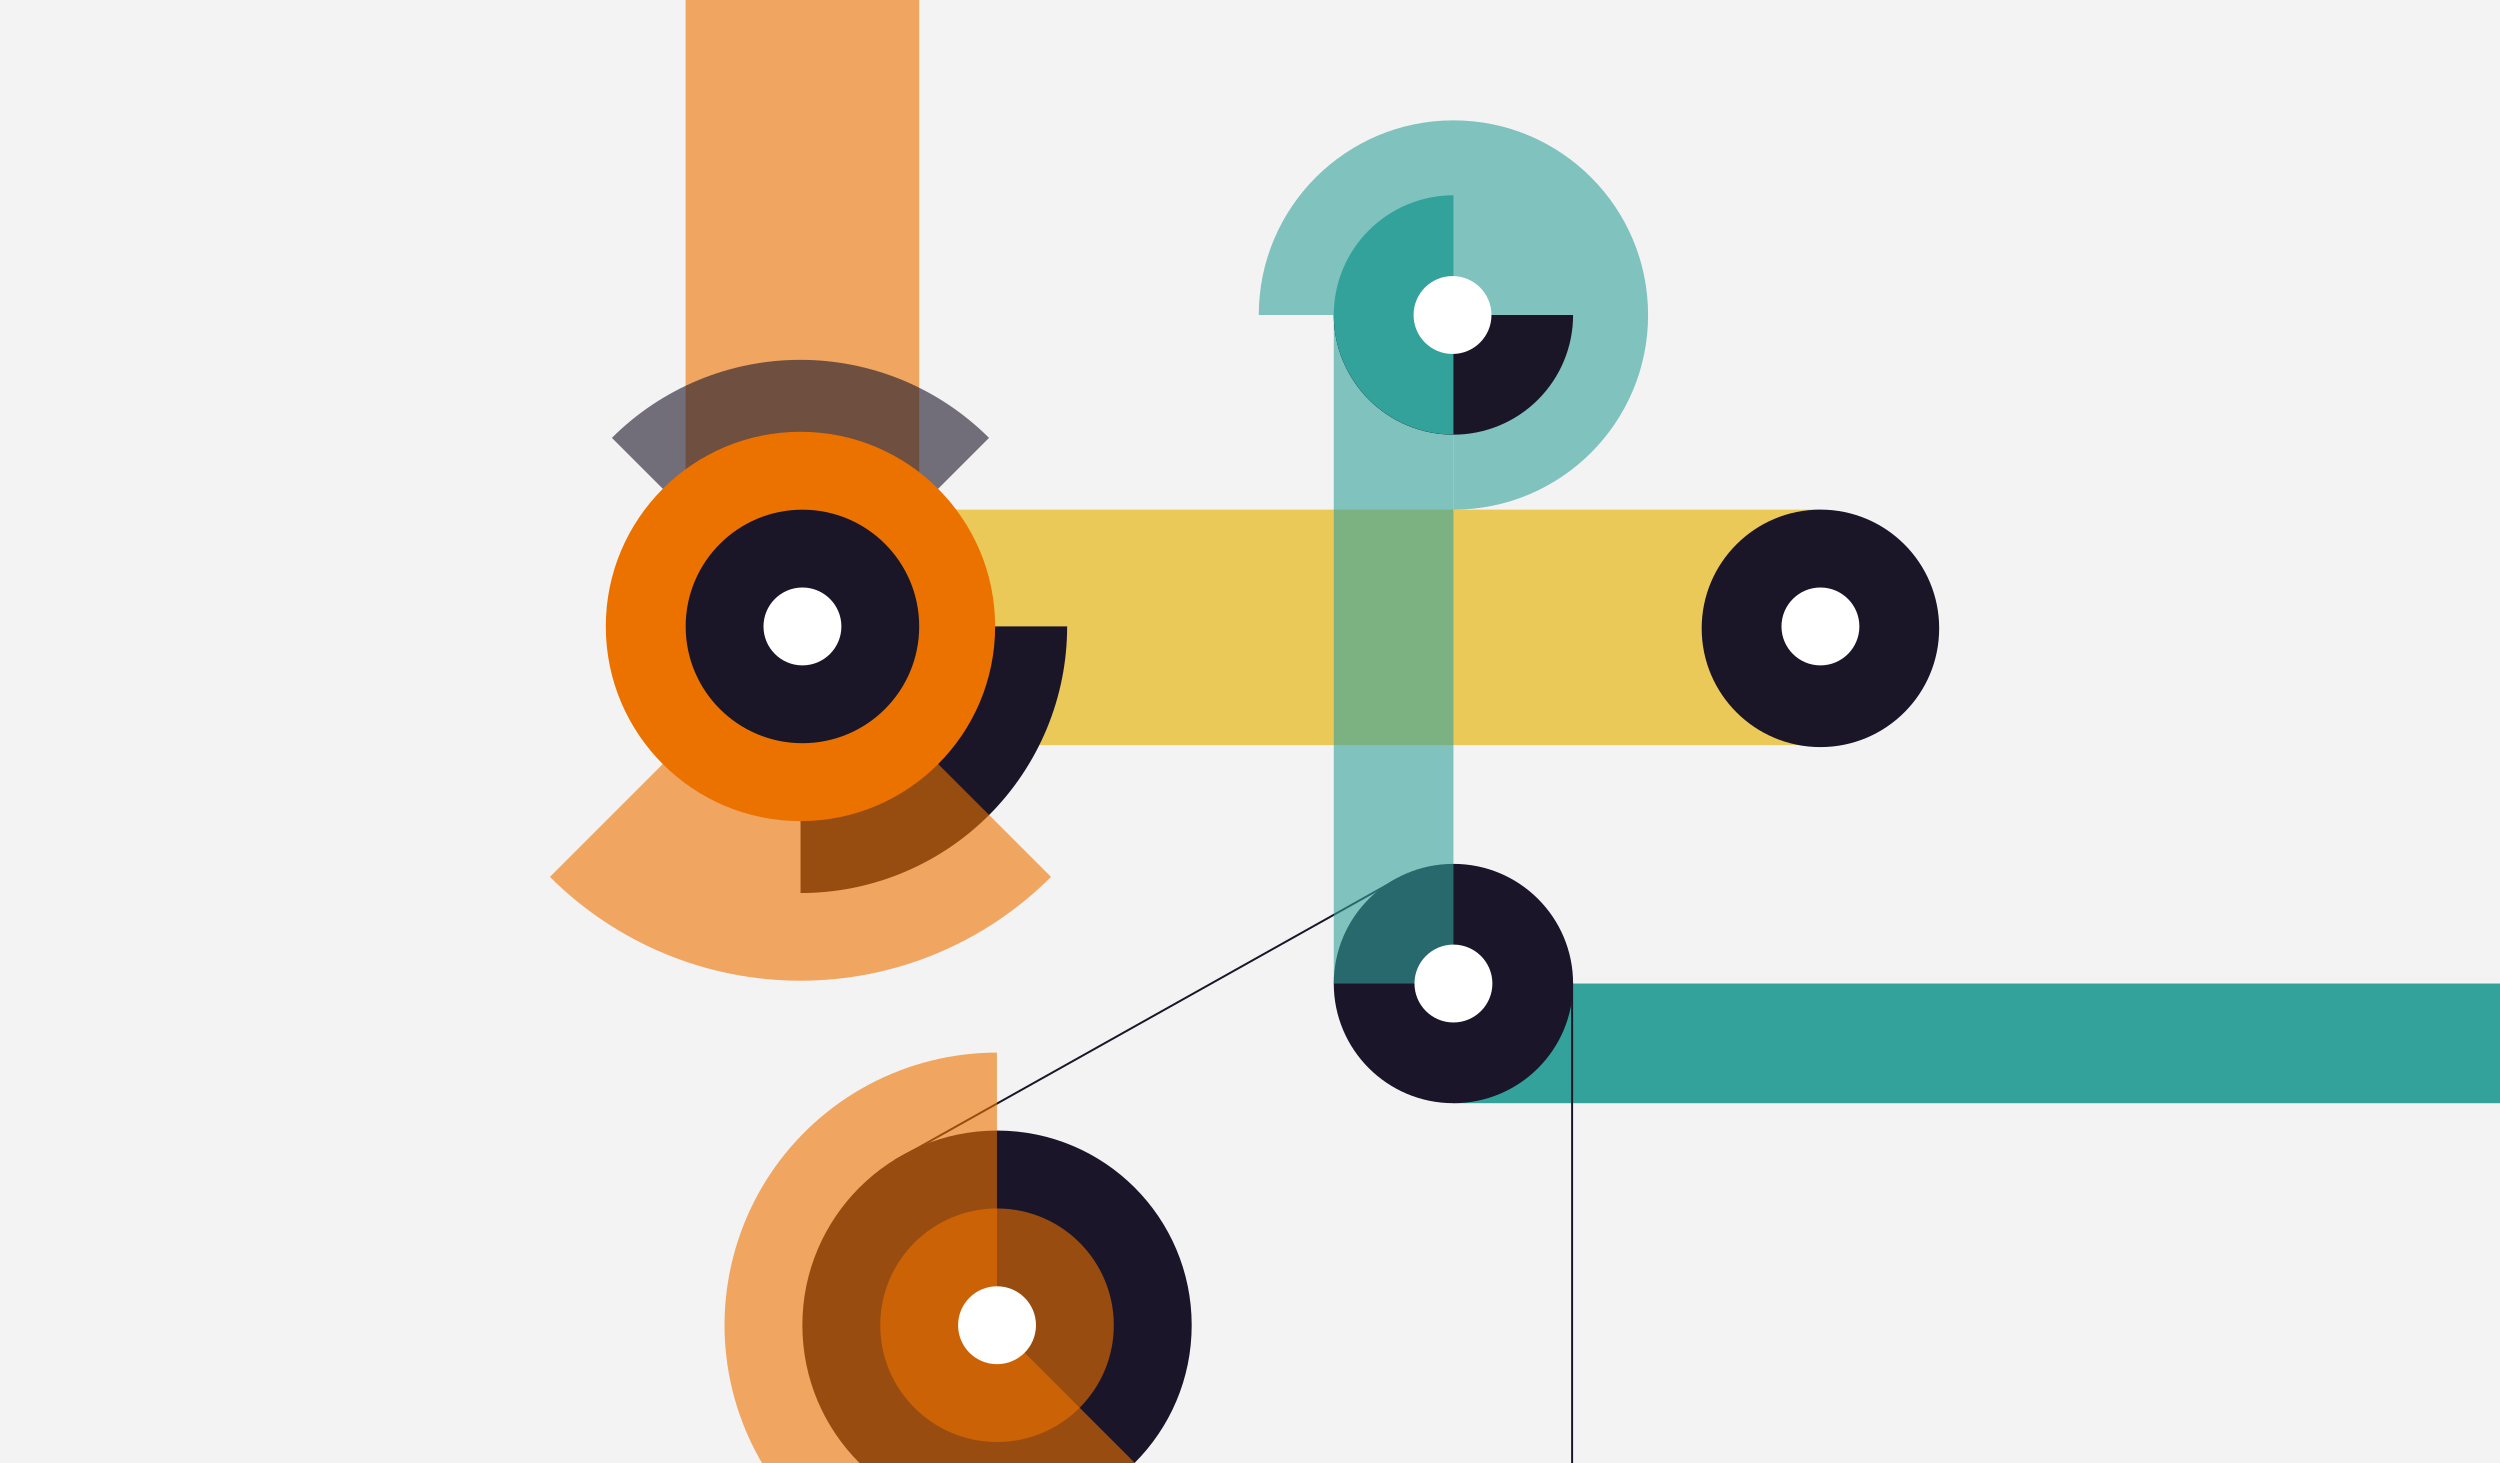
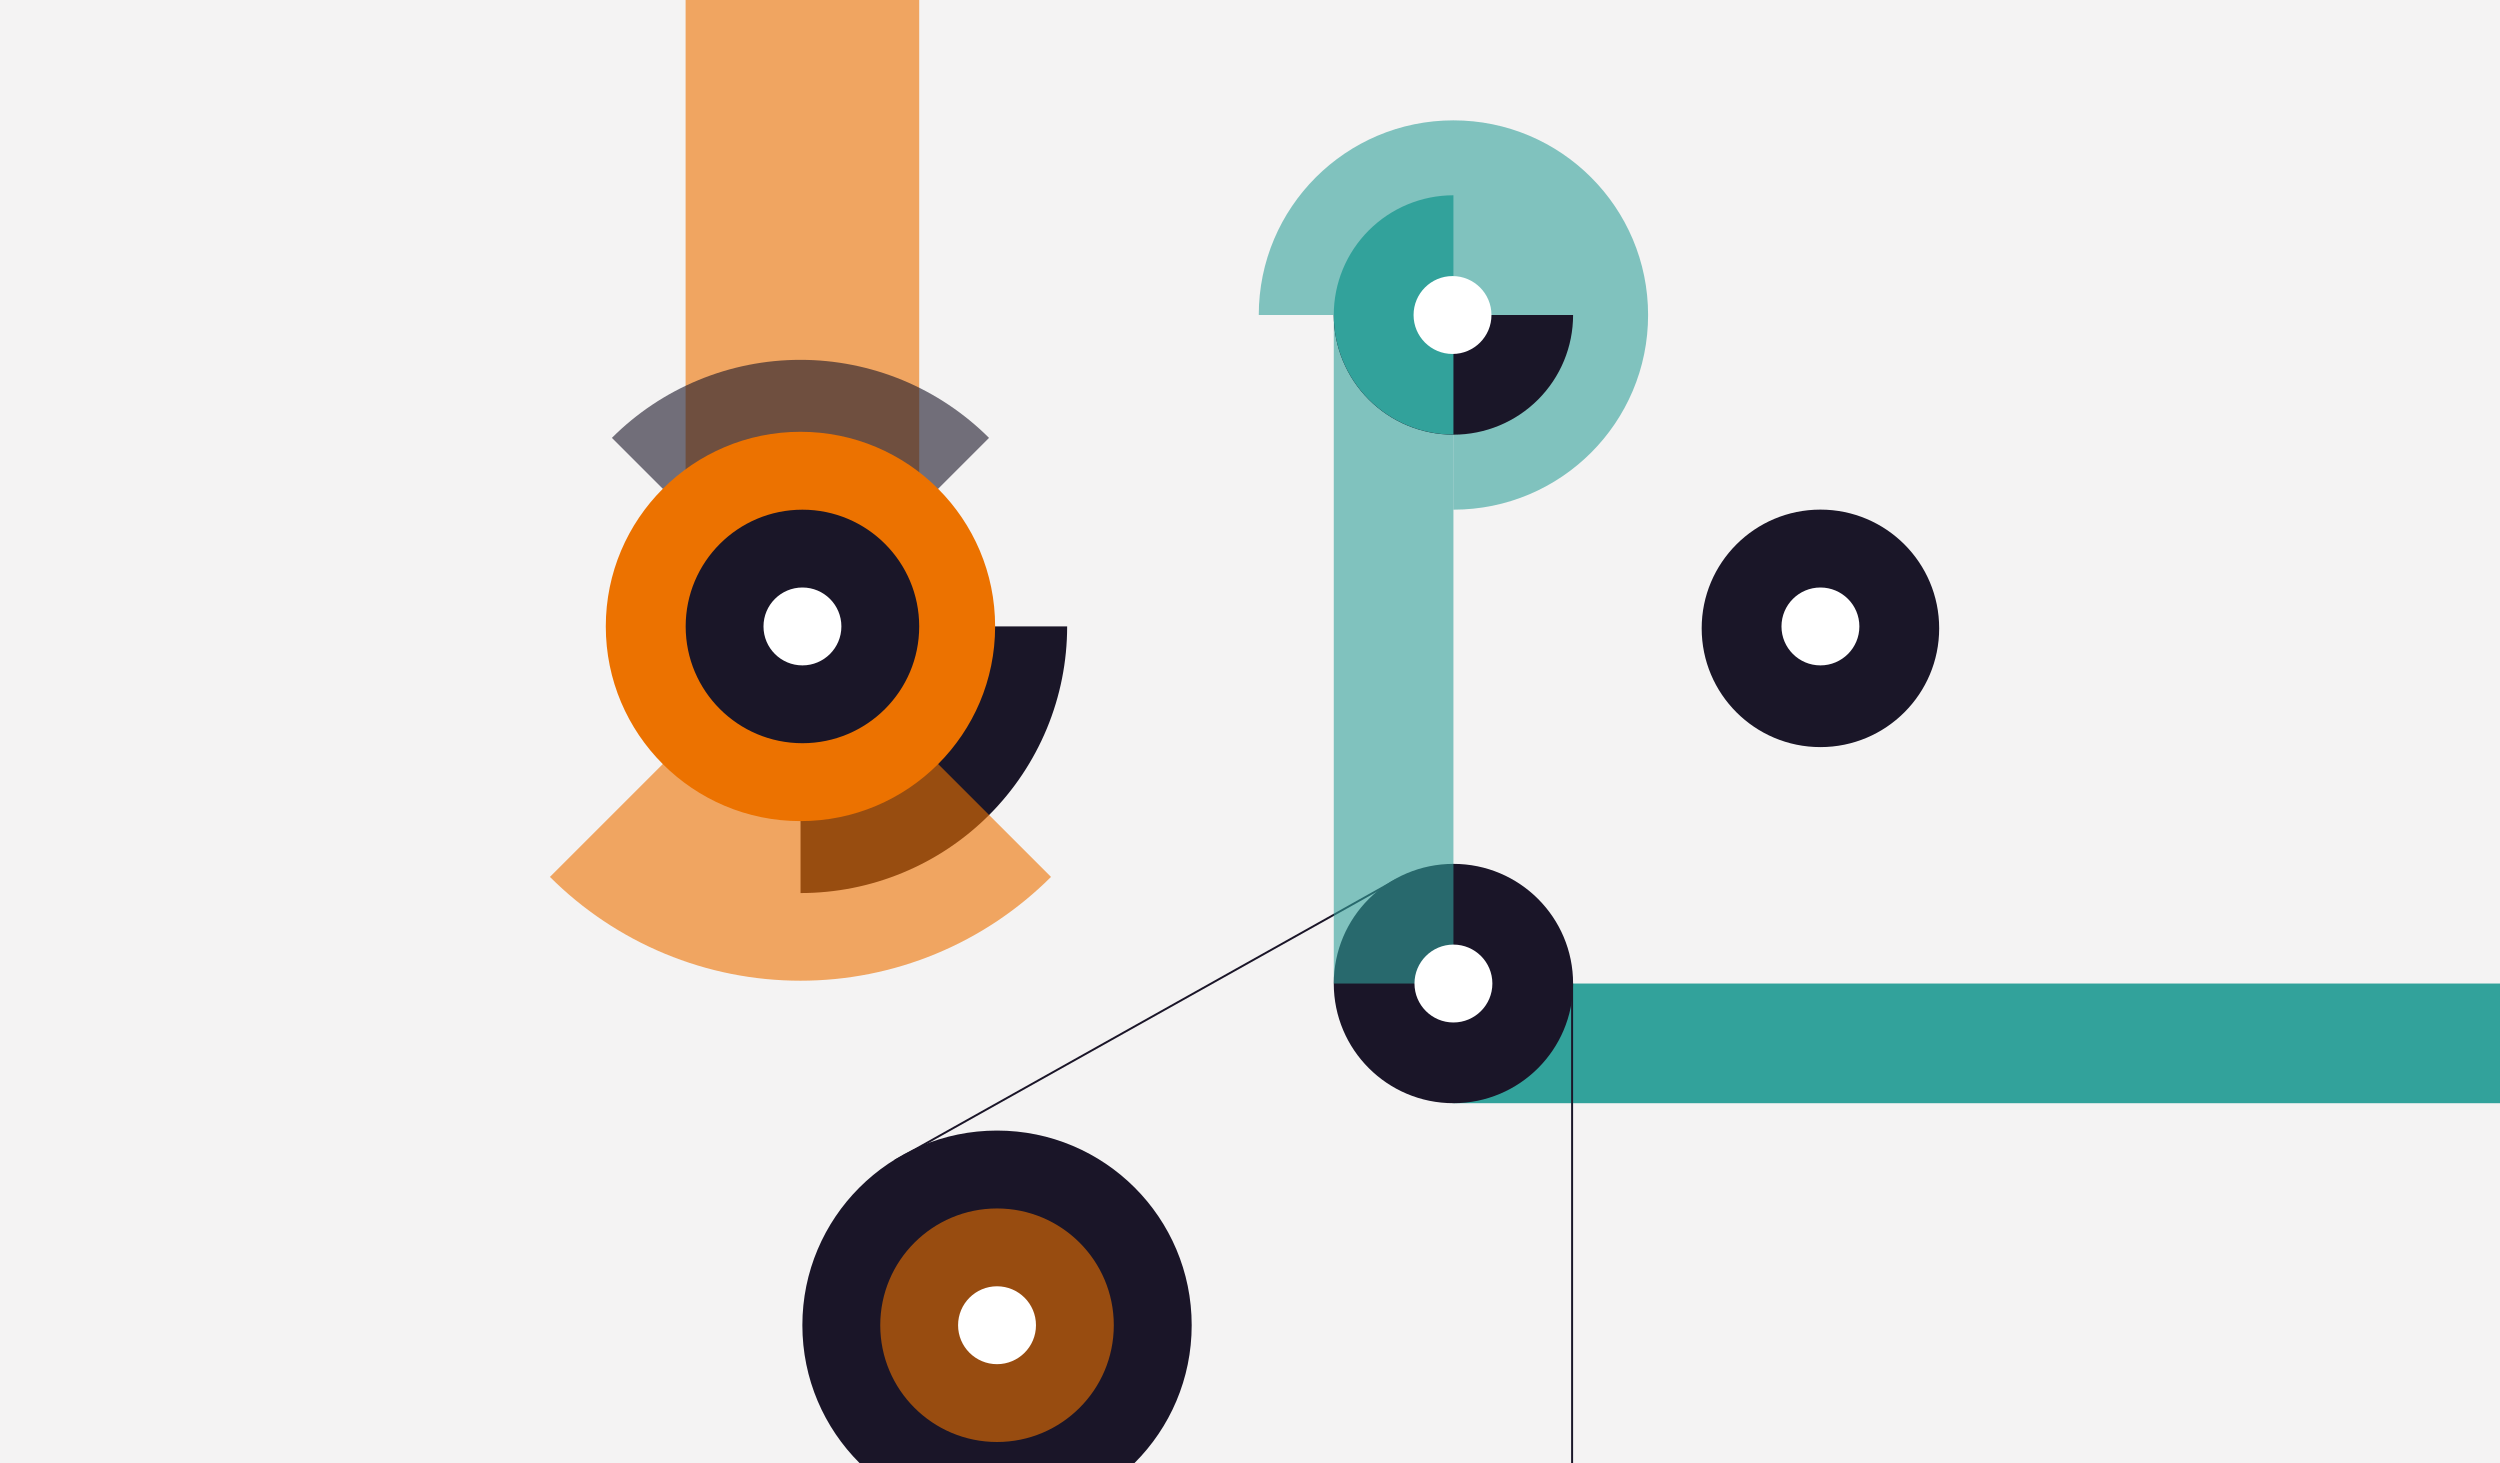
<svg xmlns="http://www.w3.org/2000/svg" id="a" width="328" height="192" viewBox="0 0 328 192">
  <defs>
    <style>.cls-1{fill:none;}.cls-2{clip-path:url(#clippath);}.cls-3,.cls-4{fill:#ec7200;}.cls-5{fill:#eac959;}.cls-6{fill:#f4f3f3;}.cls-7{fill:#fff;}.cls-8,.cls-9{fill:#32a29b;}.cls-10,.cls-11{fill:#1a1628;}.cls-12{fill:#1a1528;}.cls-9,.cls-4,.cls-11{isolation:isolate;opacity:.6;}</style>
    <clipPath id="clippath">
      <rect class="cls-1" width="328" height="192" />
    </clipPath>
  </defs>
  <g class="cls-2">
    <rect class="cls-6" width="328" height="192" />
    <g>
      <rect class="cls-4" x="89.95" y="-10.75" width="30.65" height="92.93" />
-       <rect class="cls-5" x="105.02" y="66.86" width="133.82" height="30.9" />
      <rect class="cls-8" x="190.69" y="129.04" width="137.84" height="15.7" />
      <circle class="cls-12" cx="130.81" cy="173.87" r="25.54" />
      <circle class="cls-12" cx="190.69" cy="129.04" r="15.7" />
      <circle class="cls-10" cx="238.84" cy="82.44" r="15.58" />
      <rect class="cls-12" x="112.52" y="133.8" width="75.35" height=".26" transform="translate(-46.3 90.52) rotate(-29.27)" />
      <circle class="cls-4" cx="130.81" cy="173.87" r="15.32" />
      <path class="cls-9" d="M190.69,15.79c-14.1,0-25.54,11.43-25.54,25.54h25.54v25.54c14.11,0,25.54-11.44,25.54-25.54s-11.43-25.54-25.54-25.54Z" />
      <rect class="cls-9" x="174.99" y="41.33" width="15.7" height="87.71" />
      <g>
        <path class="cls-10" d="M206.39,41.33c0,4.16-1.65,8.15-4.6,11.1-2.94,2.94-6.93,4.6-11.1,4.6s-8.15-1.65-11.1-4.6c-2.94-2.94-4.6-6.94-4.6-11.1h31.39Z" />
        <path class="cls-8" d="M190.69,57.02c-4.16,0-8.15-1.65-11.1-4.6-2.94-2.94-4.6-6.94-4.6-11.1s1.65-8.15,4.6-11.1c2.94-2.94,6.93-4.6,11.1-4.6v31.39Z" />
      </g>
      <circle class="cls-7" cx="190.57" cy="41.33" r="5.11" />
      <circle class="cls-7" cx="238.84" cy="82.19" r="5.11" />
-       <path class="cls-4" d="M156.09,199.15c-4.16,4.16-9.28,7.23-14.9,8.93-5.63,1.71-11.59,2-17.35,.85-5.77-1.15-11.16-3.7-15.71-7.43-4.55-3.73-8.1-8.52-10.35-13.96-2.25-5.43-3.13-11.34-2.55-17.19,.58-5.85,2.59-11.47,5.85-16.36,3.27-4.89,7.69-8.9,12.87-11.67,5.19-2.77,10.97-4.22,16.85-4.22v35.75l25.28,25.28Z" />
      <rect class="cls-10" x="206.13" y="129.04" width=".26" height="116.65" />
      <g>
        <path class="cls-10" d="M140.01,82.19c0,4.59-.9,9.14-2.66,13.39-1.76,4.24-4.33,8.1-7.58,11.35-3.25,3.25-7.11,5.83-11.35,7.58-4.24,1.76-8.79,2.66-13.39,2.66v-34.99h34.99Z" />
        <path class="cls-4" d="M137.89,115.05c-4.32,4.32-9.44,7.74-15.08,10.08-5.64,2.34-11.68,3.54-17.79,3.54s-12.15-1.2-17.79-3.54c-5.64-2.34-10.76-5.76-15.08-10.08l32.87-32.87,32.87,32.87Z" />
        <path class="cls-11" d="M80.28,57.45c3.25-3.25,7.11-5.83,11.35-7.58,4.24-1.76,8.79-2.66,13.39-2.66s9.14,.91,13.39,2.66c4.24,1.76,8.1,4.34,11.35,7.58l-24.74,24.74-24.74-24.74Z" />
        <circle class="cls-3" cx="105.02" cy="82.19" r="25.54" />
        <circle class="cls-10" cx="105.28" cy="82.19" r="15.32" />
        <circle class="cls-7" cx="105.28" cy="82.19" r="5.11" />
      </g>
      <circle class="cls-7" cx="190.69" cy="129.04" r="5.11" />
      <circle class="cls-7" cx="130.81" cy="173.87" r="5.11" />
      <rect class="cls-1" x="47.38" y="-6.37" width="191.37" height="191.37" />
    </g>
  </g>
</svg>